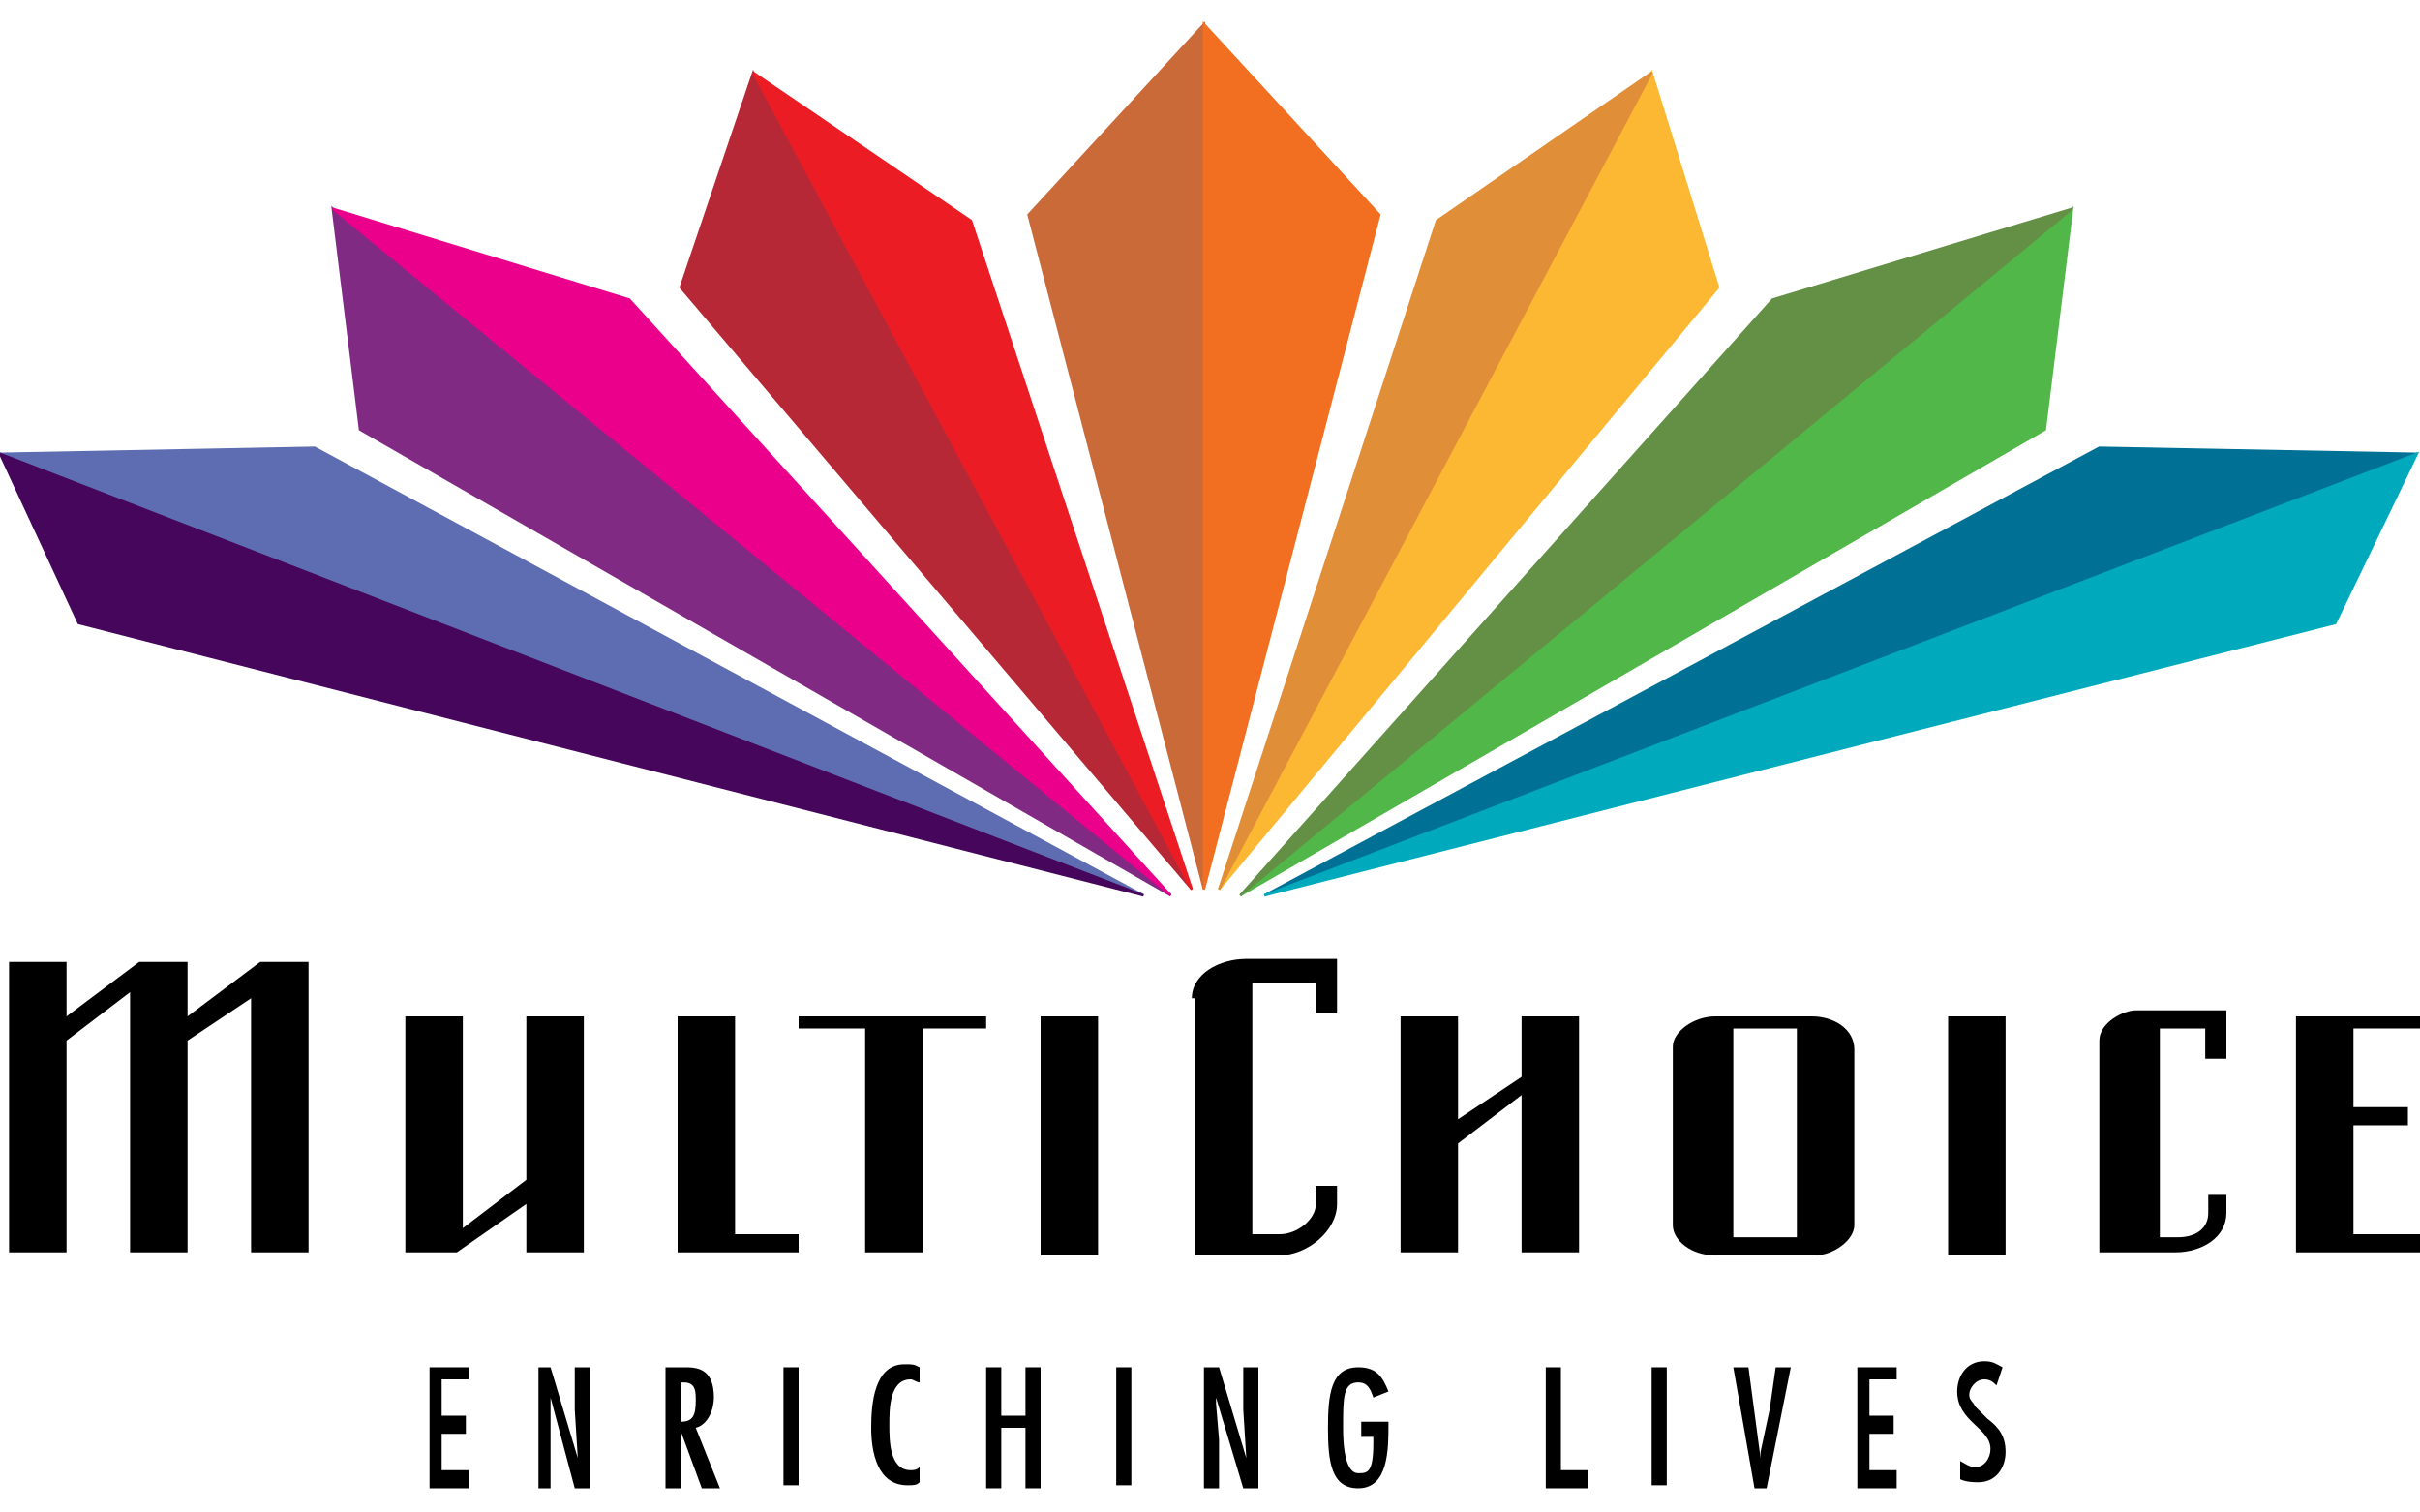
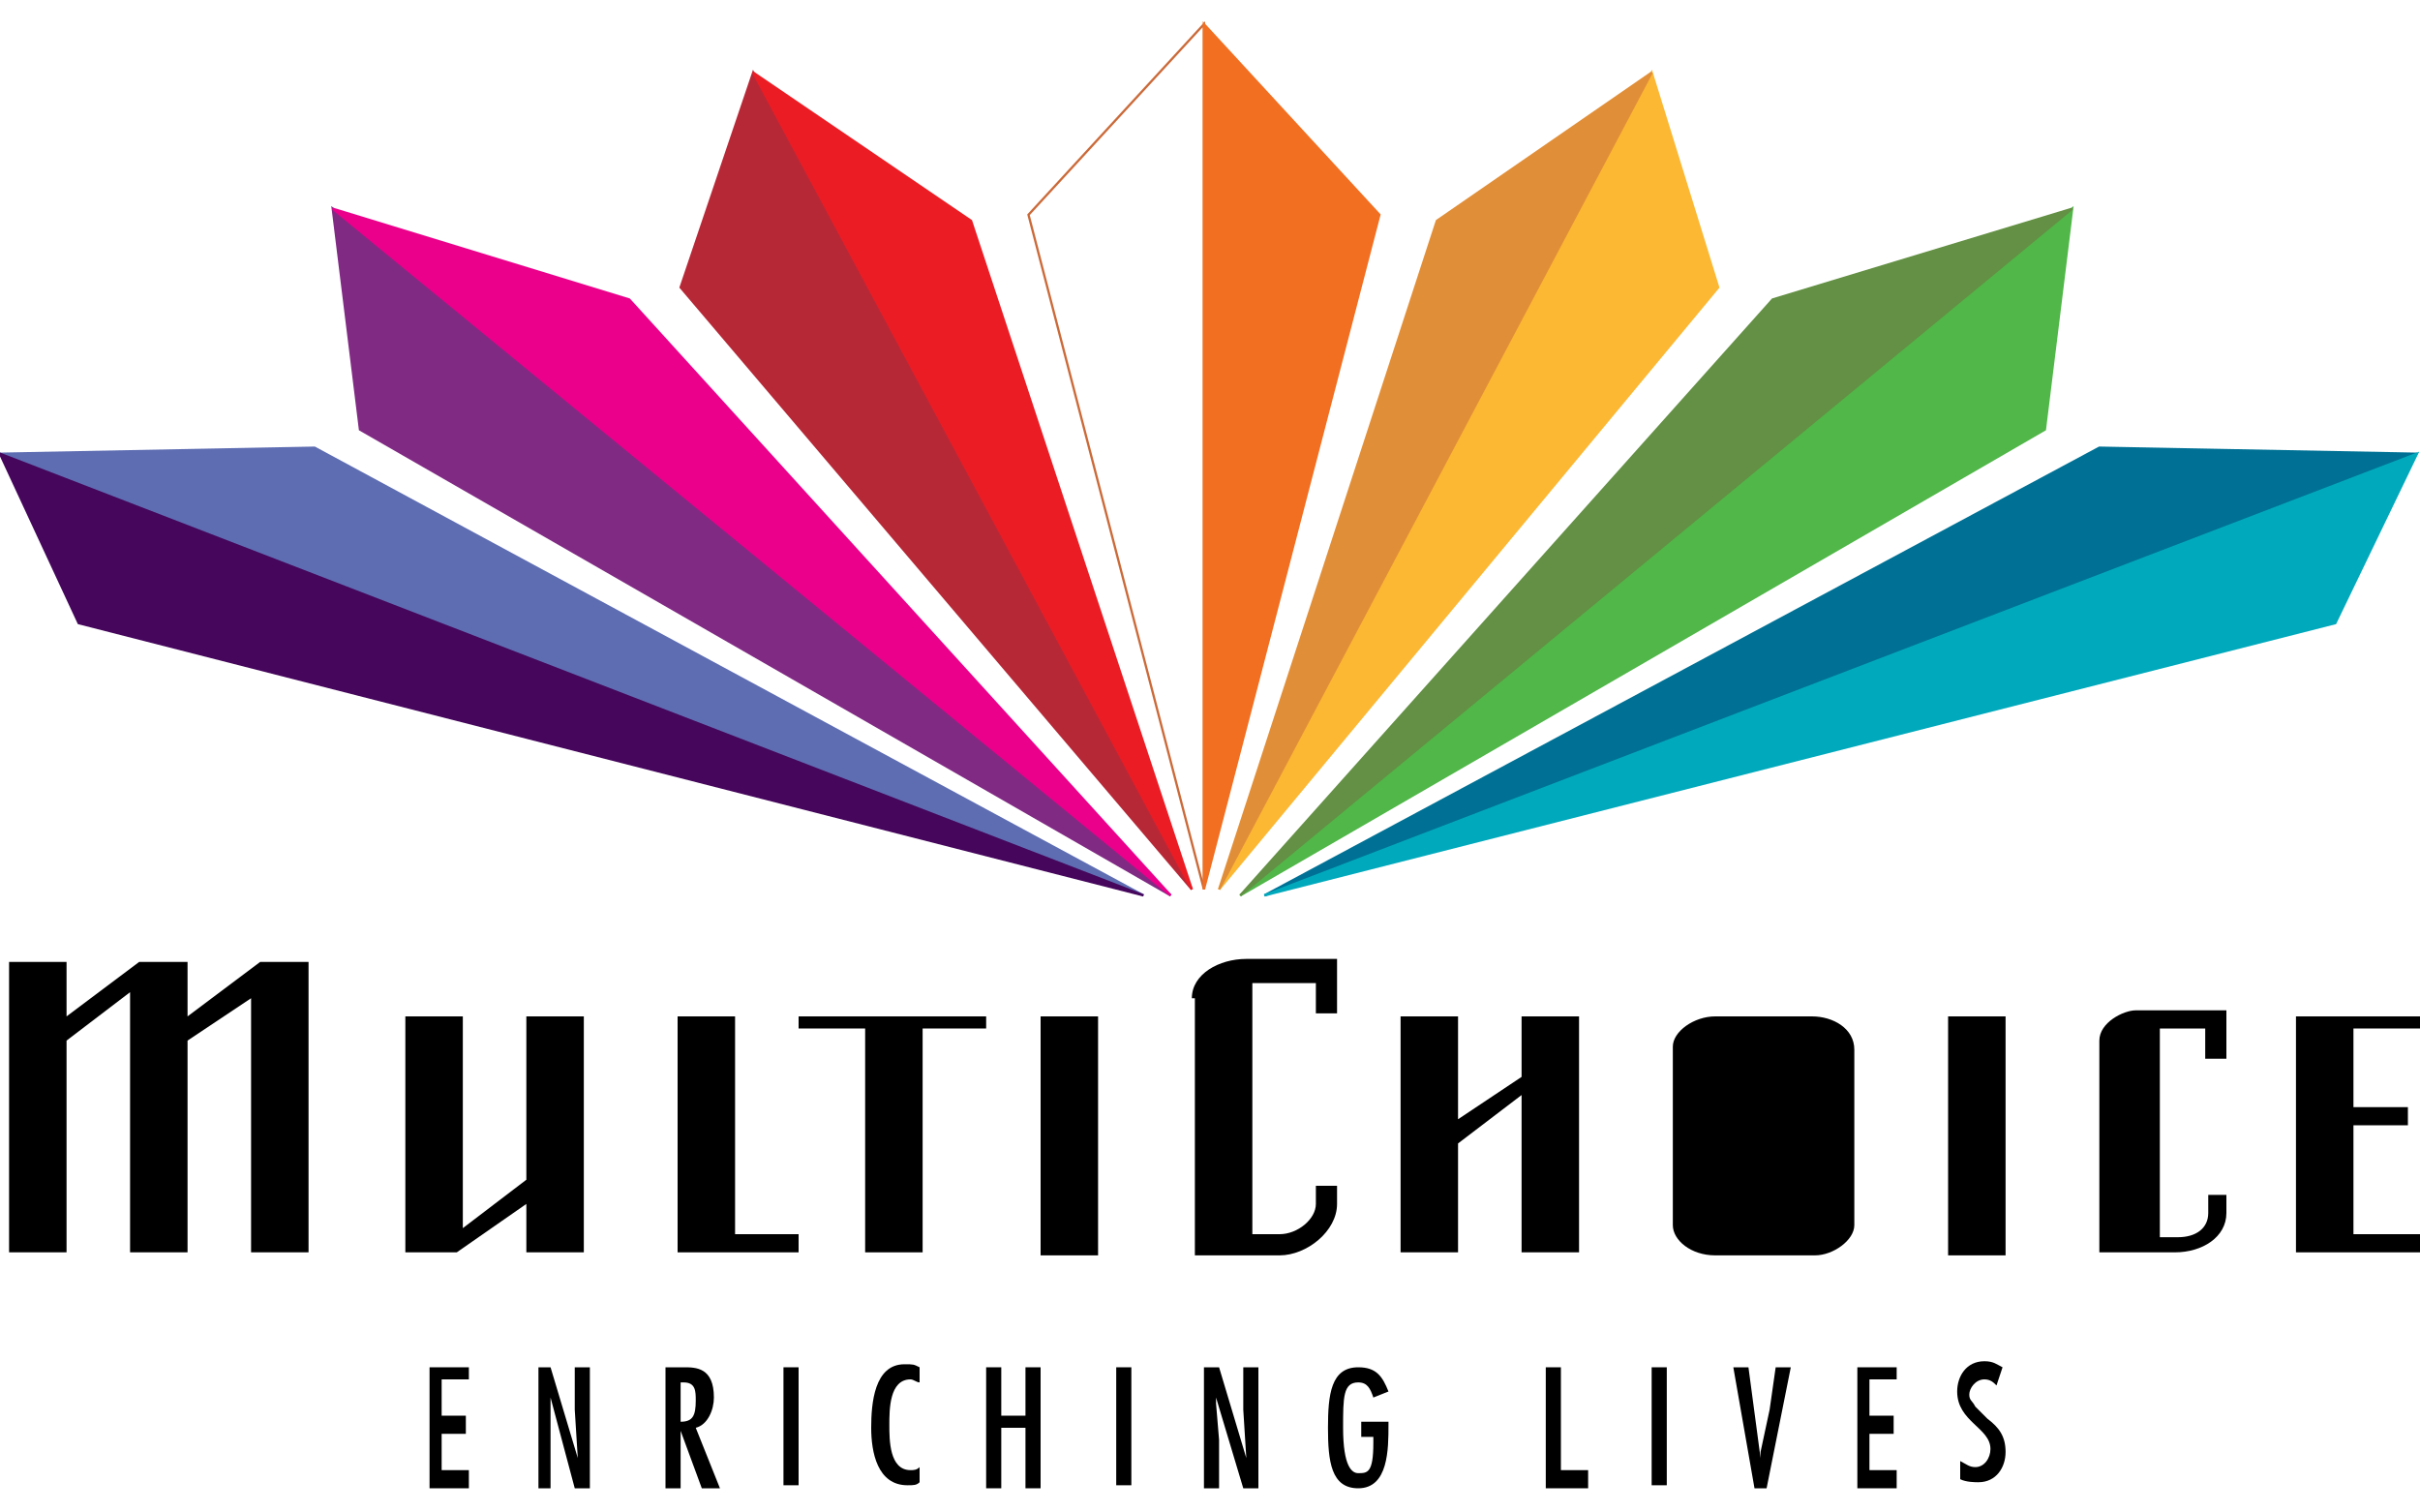
<svg xmlns="http://www.w3.org/2000/svg" version="1.1" id="Layer_1" x="0px" y="0px" viewBox="0 0 80 50" style="enable-background:new 0 0 80 50;" xml:space="preserve">
  <style type="text/css">
	.st0{fill:#CB6A39;}
	.st1{fill:none;stroke:#CB6A39;stroke-width:7.588805e-02;stroke-miterlimit:3.864;}
	.st2{fill:#812A84;}
	.st3{fill:none;stroke:#812A84;stroke-width:7.588805e-02;stroke-miterlimit:3.864;}
	.st4{fill:#EB008B;}
	.st5{fill:none;stroke:#EB008B;stroke-width:7.588805e-02;stroke-miterlimit:3.864;}
	.st6{fill:#5E6DB2;}
	.st7{fill:none;stroke:#5E6DB2;stroke-width:7.588805e-02;stroke-miterlimit:3.864;}
	.st8{fill:#45065C;}
	.st9{fill:none;stroke:#45065C;stroke-width:7.588805e-02;stroke-miterlimit:3.864;}
	.st10{fill:#B72837;}
	.st11{fill:none;stroke:#B72837;stroke-width:7.588805e-02;stroke-miterlimit:3.864;}
	.st12{fill:#EC1C24;}
	.st13{fill:none;stroke:#EC1C24;stroke-width:7.588805e-02;stroke-miterlimit:3.864;}
	.st14{fill:#F26F21;}
	.st15{fill:none;stroke:#F26F21;stroke-width:7.588805e-02;stroke-miterlimit:3.864;}
	.st16{fill:#50B748;}
	.st17{fill:none;stroke:#50B748;stroke-width:7.588805e-02;stroke-miterlimit:3.864;}
	.st18{fill:#639044;}
	.st19{fill:none;stroke:#639044;stroke-width:7.588805e-02;stroke-miterlimit:3.864;}
	.st20{fill:#007195;}
	.st21{fill:none;stroke:#007195;stroke-width:7.588805e-02;stroke-miterlimit:3.864;}
	.st22{fill:#00AABC;}
	.st23{fill:none;stroke:#00AABC;stroke-width:7.588805e-02;stroke-miterlimit:3.864;}
	.st24{fill:#FCB833;}
	.st25{fill:none;stroke:#FCB833;stroke-width:7.588805e-02;stroke-miterlimit:3.864;}
	.st26{fill:#E18E38;}
	.st27{fill:none;stroke:#E18E38;stroke-width:7.588805e-02;stroke-miterlimit:3.864;}
</style>
  <g>
    <polygon points="19.3,33.6 17.4,33.6 17.4,39 15.3,40.6 15.3,33.6 13.4,33.6 13.4,41.4 15.1,41.4 17.4,39.8 17.4,41.4 19.3,41.4     " />
    <polygon points="24.3,33.6 22.4,33.6 22.4,41.4 26.4,41.4 26.4,40.8 24.3,40.8  " />
    <polygon points="10.2,41.4 8.3,41.4 8.3,33 6.2,34.4 6.2,41.4 4.3,41.4 4.3,32.8 2.2,34.4 2.2,41.4 0.3,41.4 0.3,31.8 2.2,31.8    2.2,33.6 4.6,31.8 6.2,31.8 6.2,33.6 8.6,31.8 10.2,31.8  " />
    <rect x="34.4" y="33.6" width="1.9" height="7.9" />
    <polygon points="26.4,33.6 32.6,33.6 32.6,34 30.5,34 30.5,41.4 28.6,41.4 28.6,34 26.4,34  " />
    <g>
      <path d="M39.4,33c0-0.8,0.9-1.3,1.8-1.3h3v1.8h-0.7v-1h-2.1v8.3c0,0,0.5,0,0.9,0c0.6,0,1.2-0.5,1.2-1v-0.6h0.7v0.6    c0,0.9-1,1.7-1.9,1.7h-2.8V33z" />
      <polygon points="46.3,33.6 48.2,33.6 48.2,37 50.3,35.6 50.3,33.6 52.2,33.6 52.2,41.4 50.3,41.4 50.3,36.2 48.2,37.8 48.2,41.4     46.3,41.4   " />
      <rect x="64.4" y="33.6" width="1.9" height="7.9" />
      <path d="M71.4,34v6.9h0.6c0.6,0,1-0.3,1-0.8v-0.6h0.6v0.6c0,0.8-0.8,1.3-1.7,1.3h-2.5v-7c0-0.6,0.8-1,1.2-1h3V35h-0.7v-1H71.4z" />
      <polygon points="75.9,33.6 80,33.6 80,34 77.8,34 77.8,36.6 79.6,36.6 79.6,37.2 77.8,37.2 77.8,40.8 80,40.8 80,41.4 75.9,41.4       " />
-       <path d="M57.3,34h2.1v6.9h-2.1V34z M59.9,33.6h-3.2c-0.7,0-1.4,0.5-1.4,1v5.9c0,0.5,0.6,1,1.4,1H60c0.6,0,1.3-0.5,1.3-1v-5.8    C61.3,34,60.6,33.6,59.9,33.6" />
-       <polygon class="st0" points="39.8,0.8 34,7.1 39.8,29.4   " />
+       <path d="M57.3,34h2.1h-2.1V34z M59.9,33.6h-3.2c-0.7,0-1.4,0.5-1.4,1v5.9c0,0.5,0.6,1,1.4,1H60c0.6,0,1.3-0.5,1.3-1v-5.8    C61.3,34,60.6,33.6,59.9,33.6" />
      <polygon class="st1" points="39.8,0.8 34,7.1 39.8,29.4   " />
      <polygon class="st2" points="11,6.9 11.9,14.2 38.7,29.6   " />
      <polygon class="st3" points="11,6.9 11.9,14.2 38.7,29.6   " />
      <polygon class="st4" points="38.7,29.6 20.8,9.9 11,6.9   " />
      <polygon class="st5" points="38.7,29.6 20.8,9.9 11,6.9   " />
      <polygon class="st6" points="37.8,29.6 10.4,14.8 0,15   " />
      <polygon class="st7" points="37.8,29.6 10.4,14.8 0,15   " />
      <polygon class="st8" points="0,15 2.6,20.6 37.8,29.6   " />
      <polygon class="st9" points="0,15 2.6,20.6 37.8,29.6   " />
      <polygon class="st10" points="24.9,2.4 22.5,9.5 39.4,29.4   " />
      <polygon class="st11" points="24.9,2.4 22.5,9.5 39.4,29.4   " />
      <polygon class="st12" points="39.4,29.4 32.1,7.3 24.9,2.4   " />
      <polygon class="st13" points="39.4,29.4 32.1,7.3 24.9,2.4   " />
      <polygon class="st14" points="39.8,0.8 45.6,7.1 39.8,29.4   " />
      <polygon class="st15" points="39.8,0.8 45.6,7.1 39.8,29.4   " />
      <polygon class="st16" points="68.5,6.9 67.6,14.2 41,29.6   " />
      <polygon class="st17" points="68.5,6.9 67.6,14.2 41,29.6   " />
      <polygon class="st18" points="41,29.6 58.6,9.9 68.5,6.9   " />
      <polygon class="st19" points="41,29.6 58.6,9.9 68.5,6.9   " />
      <polygon class="st20" points="41.8,29.6 69.4,14.8 79.9,15   " />
      <polygon class="st21" points="41.8,29.6 69.4,14.8 79.9,15   " />
      <polygon class="st22" points="79.9,15 77.2,20.6 41.8,29.6   " />
      <polygon class="st23" points="79.9,15 77.2,20.6 41.8,29.6   " />
      <polygon class="st24" points="54.6,2.4 56.8,9.5 40.3,29.4   " />
      <polygon class="st25" points="54.6,2.4 56.8,9.5 40.3,29.4   " />
      <polygon class="st26" points="40.3,29.4 47.5,7.3 54.6,2.4   " />
      <polygon class="st27" points="40.3,29.4 47.5,7.3 54.6,2.4   " />
      <polygon points="14.2,45.2 14.2,49.2 15.5,49.2 15.5,48.6 14.6,48.6 14.6,47.4 15.4,47.4 15.4,46.8 14.6,46.8 14.6,45.6     15.5,45.6 15.5,45.2   " />
      <polygon points="18.2,46.2 18.2,46.2 19,49.2 19.5,49.2 19.5,45.2 19,45.2 19,46.6 19.1,48.2 19.1,48.2 18.2,45.2 17.8,45.2     17.8,49.2 18.2,49.2 18.2,47.6 18.2,46.4   " />
      <path d="M22.5,47v-1.3h0.1c0.4,0,0.4,0.3,0.4,0.6C23,46.8,22.9,47,22.5,47 M22,49.2h0.5v-1.9l0,0l0.7,1.9h0.6L23,47.2    c0.4-0.1,0.6-0.6,0.6-1c0-1-0.6-1-1-1H22C22,45.2,22,49.2,22,49.2z" />
      <rect x="25.9" y="45.2" width="0.5" height="3.9" />
      <path d="M30.4,45.2c-0.2-0.1-0.2-0.1-0.5-0.1c-1,0-1.1,1.3-1.1,2.1c0,0.8,0.2,1.9,1.2,1.9c0.2,0,0.3,0,0.4-0.1v-0.5    c-0.1,0.1-0.2,0.1-0.3,0.1c-0.7,0-0.7-1-0.7-1.5c0-0.5,0-1.5,0.7-1.5c0.1,0,0.2,0.1,0.3,0.1V45.2z" />
      <polygon points="32.6,45.2 32.6,49.2 33.1,49.2 33.1,47.2 33.9,47.2 33.9,49.2 34.4,49.2 34.4,45.2 33.9,45.2 33.9,46.8     33.1,46.8 33.1,45.2   " />
      <rect x="36.9" y="45.2" width="0.5" height="3.9" />
      <polygon points="40.2,46.2 40.2,46.2 41.1,49.2 41.6,49.2 41.6,45.2 41.1,45.2 41.1,46.6 41.2,48.2 41.2,48.2 40.3,45.2     39.8,45.2 39.8,49.2 40.3,49.2 40.3,47.6 40.2,46.4   " />
      <path d="M45,47v0.5h0.4v0.2c0,1-0.2,1-0.5,1c-0.2,0-0.5-0.2-0.5-1.5c0-1,0-1.5,0.5-1.5c0.3,0,0.4,0.2,0.5,0.5l0.5-0.2    c-0.2-0.5-0.4-0.8-1-0.8c-0.9,0-1,0.9-1,2c0,1.1,0.1,2,1,2c1,0,1-1.3,1-2.1v-0.1L45,47C45,46.9,45,47,45,47z" />
      <polygon points="51.1,45.2 51.1,49.2 52.5,49.2 52.5,48.6 51.6,48.6 51.6,45.2   " />
      <rect x="54.6" y="45.2" width="0.5" height="3.9" />
      <polygon points="57.3,45.2 58,49.2 58.4,49.2 59.2,45.2 58.7,45.2 58.5,46.6 58.2,48 58.2,48.2 58.2,48.2 57.8,45.2   " />
      <polygon points="61.4,45.2 61.4,49.2 62.7,49.2 62.7,48.6 61.8,48.6 61.8,47.4 62.6,47.4 62.6,46.8 61.8,46.8 61.8,45.6     62.7,45.6 62.7,45.2   " />
      <path d="M66.2,45.2c-0.2-0.1-0.3-0.2-0.6-0.2c-0.6,0-0.9,0.5-0.9,1c0,1,1.1,1.2,1.1,1.9c0,0.3-0.2,0.6-0.5,0.6    c-0.2,0-0.3-0.1-0.5-0.2v0.6C65,49,65.3,49,65.4,49c0.6,0,0.9-0.5,0.9-1s-0.2-0.8-0.6-1.1l-0.4-0.4c-0.1-0.2-0.2-0.2-0.2-0.4    c0-0.2,0.2-0.5,0.5-0.5c0.2,0,0.3,0.1,0.4,0.2L66.2,45.2z" />
    </g>
  </g>
</svg>